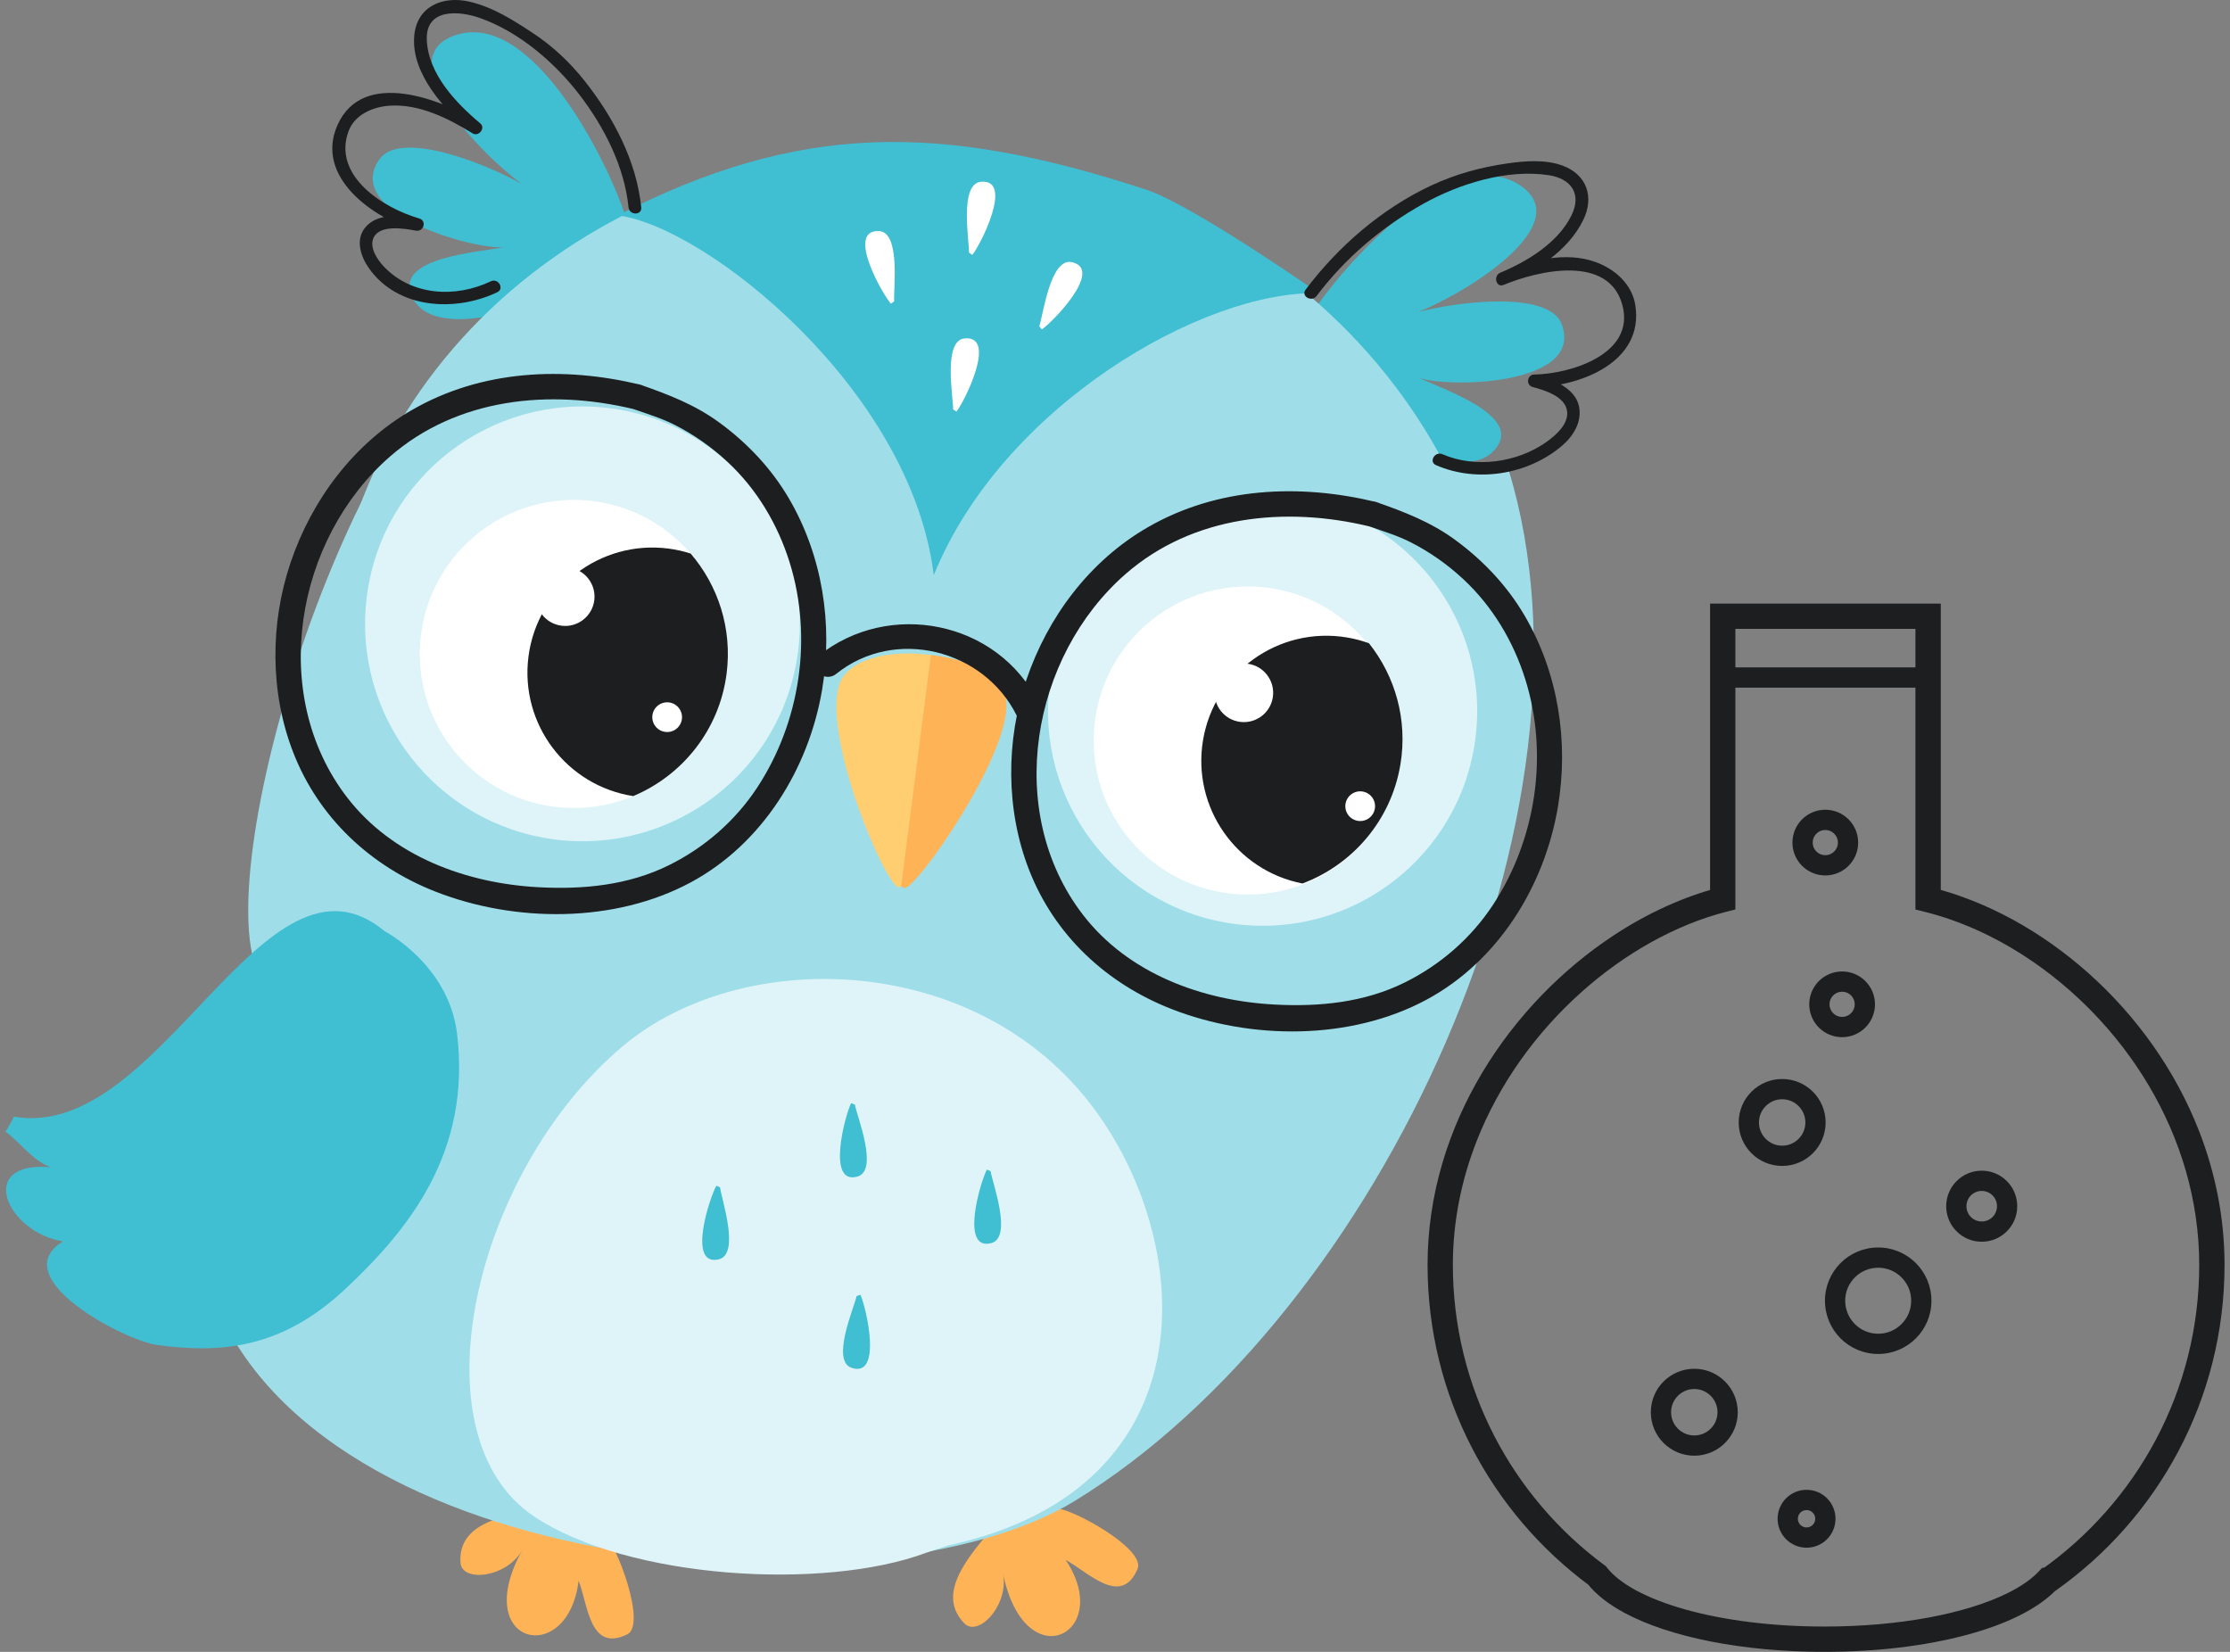
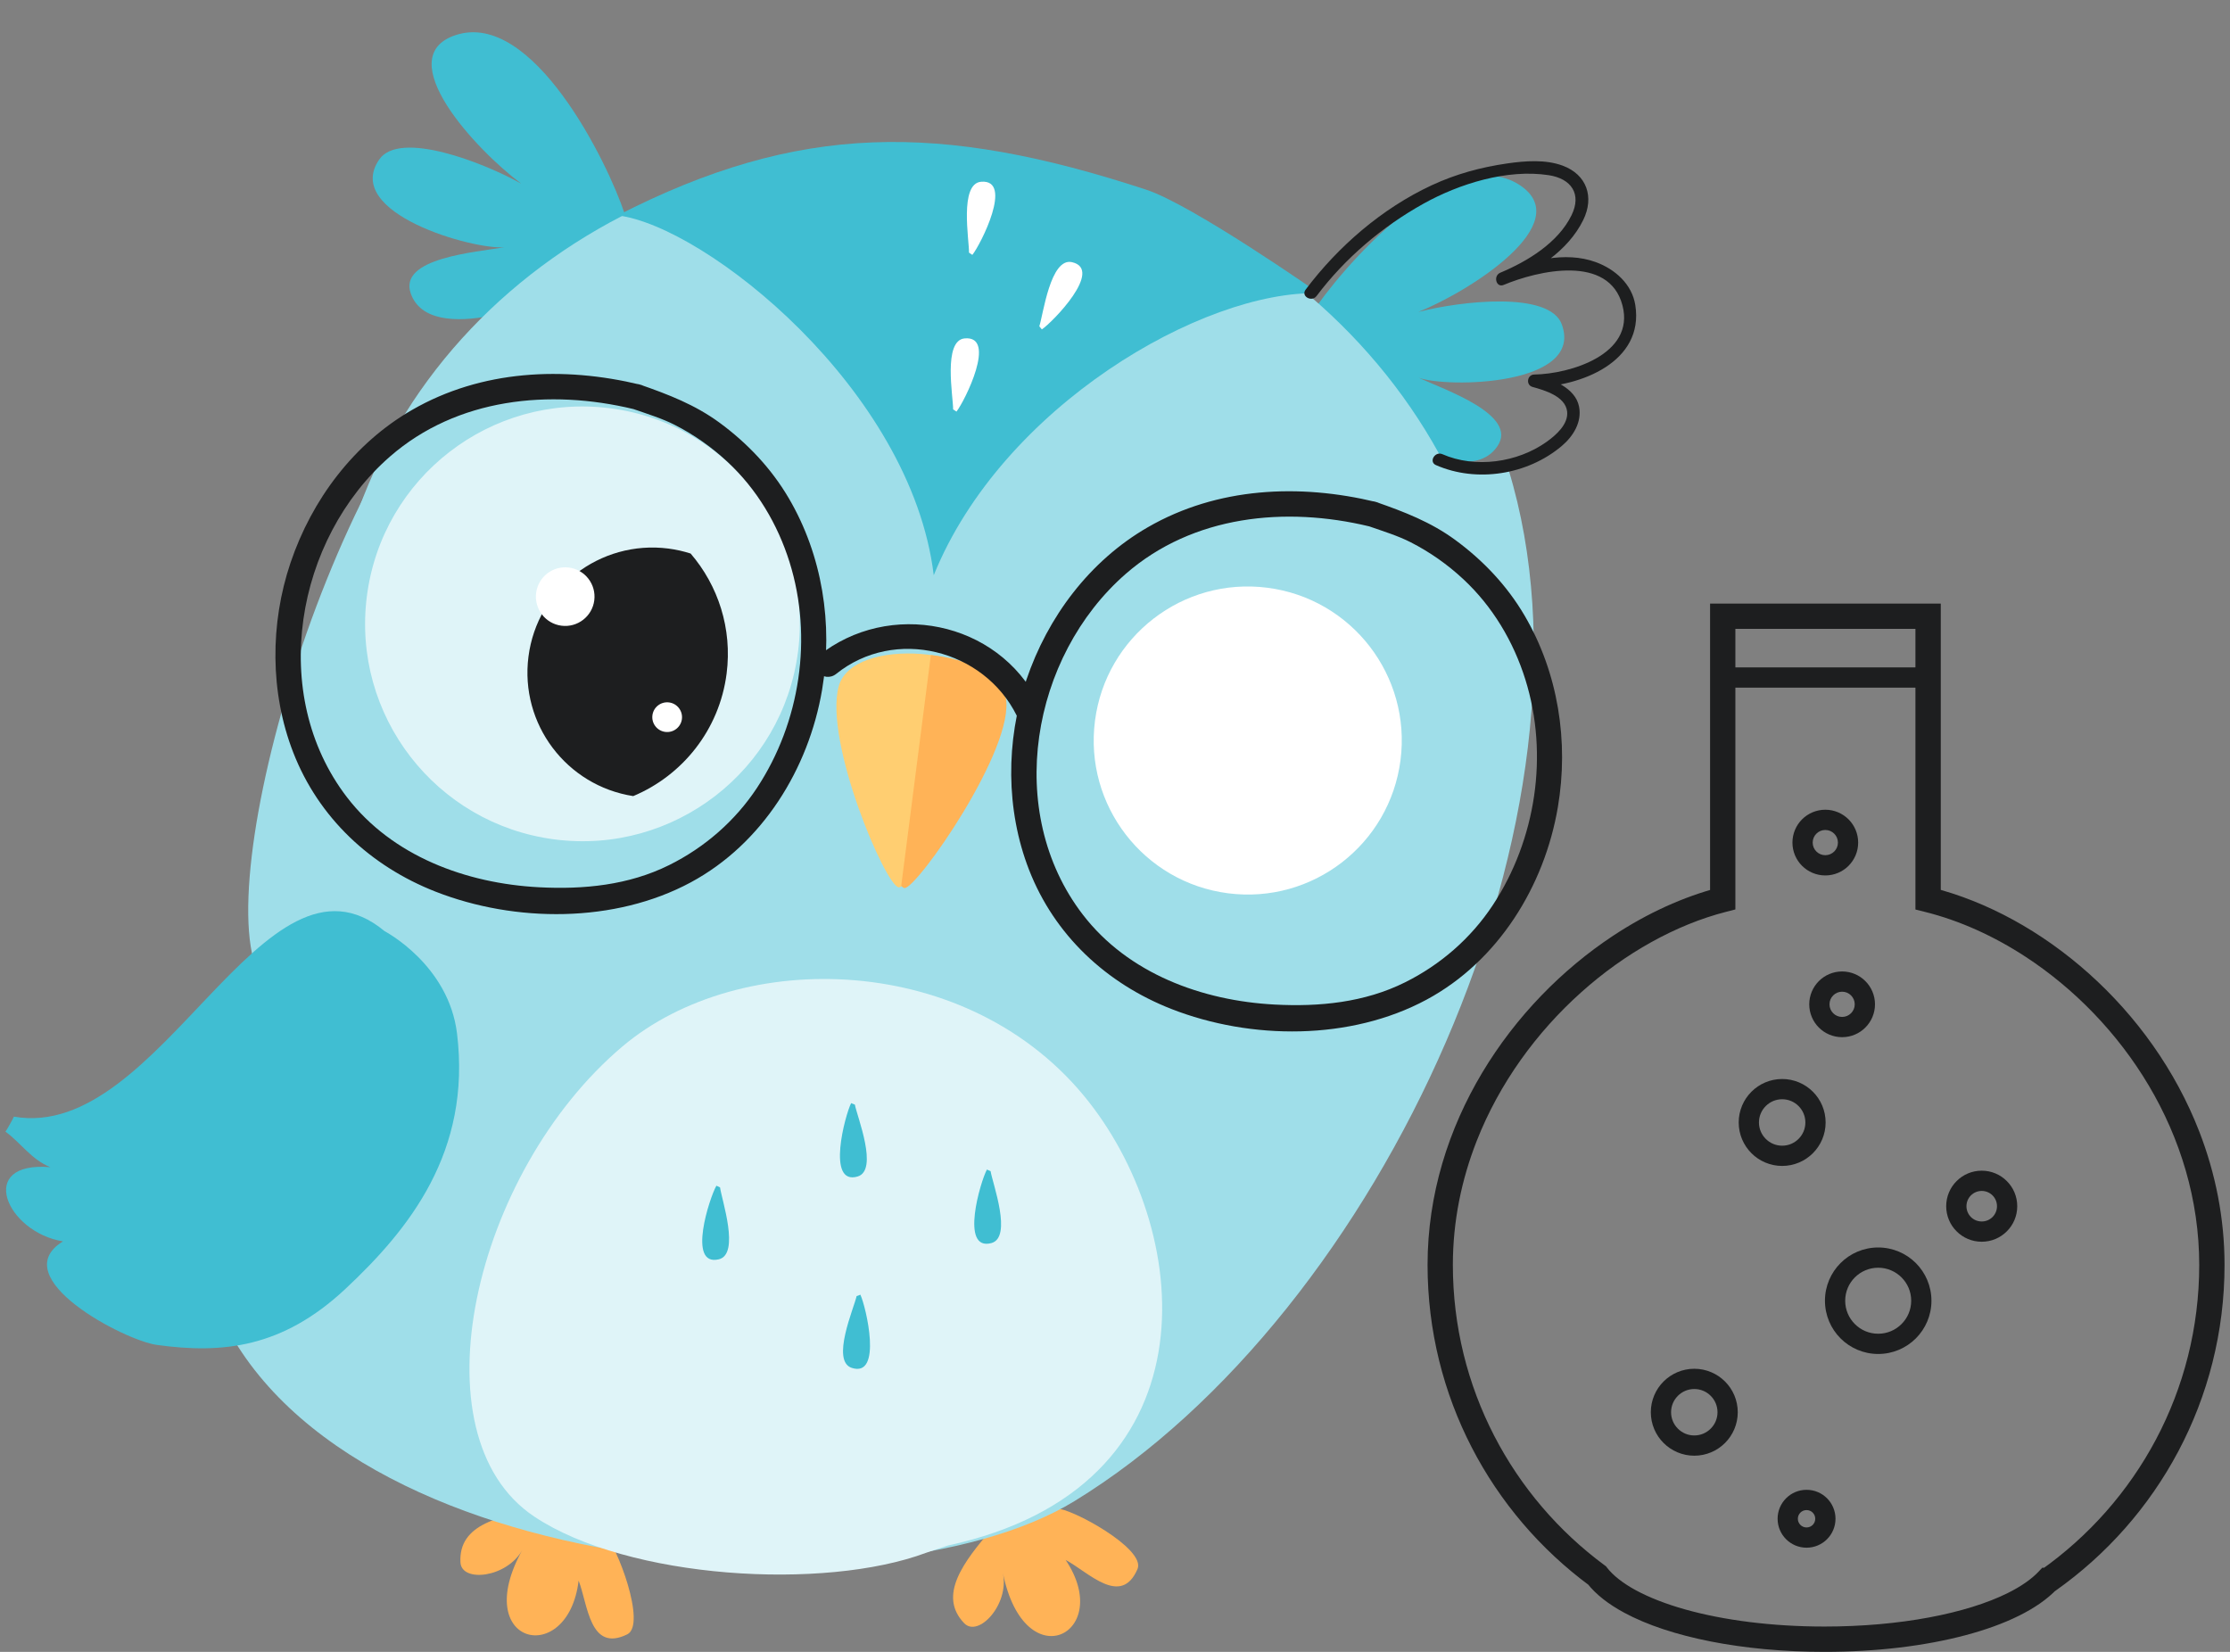
<svg xmlns="http://www.w3.org/2000/svg" xmlns:ns1="http://www.inkscape.org/namespaces/inkscape" xmlns:ns2="http://sodipodi.sourceforge.net/DTD/sodipodi-0.dtd" width="270mm" height="200mm" viewBox="0 0 270 200" version="1.1" id="svg2818" ns1:version="1.4 (86a8ad7, 2024-10-11)" ns2:docname="Buho pocion.svg">
  <rect x="0" y="0" width="270" height="200" fill="#808080" stroke="none" />
  <ns2:namedview id="namedview2820" pagecolor="#ffffff" bordercolor="#666666" borderopacity="1.0" ns1:pageshadow="2" ns1:pageopacity="0.0" ns1:pagecheckerboard="0" ns1:document-units="mm" showgrid="false" fit-margin-top="0" fit-margin-left="0" fit-margin-right="0" fit-margin-bottom="0" ns1:zoom="0.5455867" ns1:cx="741.40371" ns1:cy="322.58851" ns1:window-width="1920" ns1:window-height="1010" ns1:window-x="-6" ns1:window-y="-6" ns1:window-maximized="1" ns1:current-layer="layer1" ns1:showpageshadow="2" ns1:deskcolor="#d1d1d1" />
  <defs id="defs2815" />
  <g ns1:label="Capa 1" ns1:groupmode="layer" id="layer1" transform="translate(21.731,-26.897)">
    <g id="g1">
      <g id="g14502" transform="translate(0.661)">
        <path d="m 43.334,209.598 7.571,3.267 c 1.32,1.008 5.042,10.74 2.642,11.914 -4.553,2.228 -4.754,-3.614 -5.882,-6.507 -1.274,10.605 -13.248,7.834 -6.804,-3.727 -1.895,3.399 -7.365,3.982 -7.502,1.526 -0.264,-4.665 4.849,-5.692 9.975,-6.473" style="fill:#ffb357;fill-opacity:1;fill-rule:nonzero;stroke:none;stroke-width:0.031" id="path552-8" />
        <path d="m 97.692,212.016 7.869,-2.461 c 1.659,-0.095 10.827,4.855 9.774,7.31 -1.999,4.656 -5.961,0.359 -8.703,-1.097 5.95,8.867 -4.934,14.578 -7.59,1.609 0.781,3.816 -2.986,7.822 -4.691,6.054 -3.241,-3.365 -0.035,-7.479 3.341,-11.414" style="fill:#ffb357;fill-opacity:1;fill-rule:nonzero;stroke:none;stroke-width:0.031" id="path554-0" />
        <path d="M 7.96,141.467 C 5.098,123.208 23.278,68.086 44.15,61.564 L 160.25,83.739 C 172.849,124.827 144.971,185.849 107.686,208.654 83.286,223.574 12.896,217.689 2.46,181.163 18.887,185.791 9.135,148.955 7.96,141.467" style="fill:#9fdee9;fill-opacity:1;fill-rule:nonzero;stroke:none;stroke-width:0.031" id="path556-9" />
        <path d="m 32.758,31.152 c -7.976,2.66 2.513,13.94 7.956,17.977 -4.608,-2.575 -14.718,-6.492 -17.184,-2.93 -4.505,6.507 11.446,10.973 15.156,10.627 -3.488,0.616 -12.879,1.293 -11.34,5.618 2.313,6.501 16.6,1.205 21.337,-1.747 L 53.255,52.822 C 51.201,46.575 42.102,28.038 32.758,31.152" style="fill:#40bed2;fill-opacity:1;fill-rule:nonzero;stroke:none;stroke-width:0.031" id="path558-7" />
        <path d="m 161.578,49.285 c 7.045,4.588 -5.954,12.852 -12.24,15.381 5.109,-1.324 15.881,-2.562 17.367,1.508 2.714,7.433 -13.848,7.727 -17.35,6.452 3.219,1.477 12.134,4.506 9.552,8.3 -3.88,5.707 -16.365,-3.028 -20.203,-7.08 l -2.434,-8.772 c 3.566,-5.526 17.054,-21.164 25.308,-15.788" style="fill:#40bed2;fill-opacity:1;fill-rule:nonzero;stroke:none;stroke-width:0.031" id="path560-4" />
        <path d="m 17.894,101.551 c -4.619,35.956 24.842,56.915 63.859,61.927 39.018,5.011 72.818,-7.822 77.437,-43.778 C 163.807,83.739 135.921,50.529 96.903,45.518 57.885,40.507 22.511,65.594 17.894,101.551" style="fill:#9fdee9;fill-opacity:1;fill-rule:nonzero;stroke:none;stroke-width:0.031" id="path562-0" ns2:nodetypes="ccccc" />
-         <path d="m 104.712,109.698 c -1.827,14.231 8.227,27.249 22.458,29.075 14.23,1.83 27.248,-8.227 29.076,-22.458 1.827,-14.228 -8.227,-27.245 -22.457,-29.075 -14.23,-1.827 -27.248,8.227 -29.076,22.458" style="fill:#dff4f8;fill-opacity:1;fill-rule:nonzero;stroke:none;stroke-width:0.031" id="path564-3" />
        <path d="m 22.028,99.077 c -1.851,14.418 8.335,27.604 22.75,29.455 14.417,1.851 27.604,-8.334 29.455,-22.749 C 76.085,91.368 65.899,78.179 51.483,76.328 37.068,74.477 23.88,84.662 22.028,99.077" style="fill:#dff4f8;fill-opacity:1;fill-rule:nonzero;stroke:none;stroke-width:0.031" id="path566-3" />
        <path d="m 110.183,114.179 c -1.312,10.213 5.905,19.561 16.121,20.873 10.216,1.312 19.561,-5.906 20.873,-16.122 1.312,-10.216 -5.905,-19.561 -16.122,-20.873 -10.216,-1.312 -19.561,5.906 -20.873,16.122" style="fill:#ffffff;fill-opacity:1;fill-rule:nonzero;stroke:none;stroke-width:0.031" id="path568-1" />
-         <path d="m 28.588,103.699 c -1.312,10.216 5.906,19.561 16.122,20.873 10.217,1.312 19.561,-5.909 20.873,-16.122 C 66.895,98.234 59.678,88.889 49.461,87.577 39.246,86.265 29.9,93.483 28.588,103.699" style="fill:#ffffff;fill-opacity:1;fill-rule:nonzero;stroke:none;stroke-width:0.031" id="path570-9" />
        <path d="m 86.425,134.332 c 1.461,0.141 13.482,-17.02 12.261,-23.077 -1.196,-5.955 -17.902,-7.454 -19.542,-1.223 -1.76,6.7 5.687,24.144 7.281,24.3" style="fill:#ffce71;fill-opacity:1;fill-rule:nonzero;stroke:none;stroke-width:0.031" id="path572-4" />
        <path d="m 54.275,123.285 c 5.941,-2.489 10.429,-7.988 11.309,-14.835 0.7,-5.459 -1.034,-10.666 -4.358,-14.535 -0.863,-0.276 -1.76,-0.481 -2.69,-0.601 -8.292,-1.064 -15.879,4.794 -16.944,13.088 -1.048,8.156 4.606,15.626 12.683,16.882" style="fill:#1d1e1f;fill-opacity:1;fill-rule:nonzero;stroke:none;stroke-width:0.031" id="path574-4" />
-         <path d="m 135.307,133.866 c 6.03,-2.265 10.721,-7.592 11.856,-14.403 0.905,-5.425 -0.633,-10.697 -3.811,-14.688 -0.851,-0.306 -1.74,-0.546 -2.665,-0.699 -8.246,-1.373 -16.047,4.196 -17.422,12.444 -1.352,8.113 4.018,15.788 12.042,17.345" style="fill:#1d1e1f;fill-opacity:1;fill-rule:nonzero;stroke:none;stroke-width:0.031" id="path576-9" />
        <path d="m 124.69,110.326 c -0.25,1.946 1.124,3.724 3.068,3.972 1.944,0.251 3.723,-1.122 3.972,-3.068 0.249,-1.943 -1.125,-3.721 -3.068,-3.972 -1.944,-0.248 -3.722,1.125 -3.972,3.068" style="fill:#ffffff;fill-opacity:1;fill-rule:nonzero;stroke:none;stroke-width:0.031" id="path578-9" />
        <path d="m 42.521,98.682 c -0.249,1.943 1.124,3.724 3.068,3.972 1.943,0.248 3.722,-1.125 3.972,-3.068 0.249,-1.943 -1.124,-3.721 -3.068,-3.972 -1.944,-0.248 -3.722,1.125 -3.972,3.068" style="fill:#ffffff;fill-opacity:1;fill-rule:nonzero;stroke:none;stroke-width:0.031" id="path580-0" />
        <path d="M 137.291,62.4 C 123.26,62.008 98.917,76.129 90.663,96.542 87.924,74.014 63.001,54.269 52.401,52.975 74.307,41.751 91.427,41.671 116.372,49.858 c 5.669,1.861 20.919,12.542 20.919,12.542" style="fill:#40bed2;fill-opacity:1;fill-rule:nonzero;stroke:none;stroke-width:0.031" id="path582-0" ns2:nodetypes="ccccc" />
        <path d="m 93.415,76.73 c 1,-1.263 4.952,-9.204 1.002,-8.864 -2.673,0.233 -1.387,7.123 -1.409,8.598 l 0.407,0.267" style="fill:#ffffff;fill-opacity:1;fill-rule:nonzero;stroke:none;stroke-width:0.031" id="path584-9" />
        <path d="m 103.751,66.78 c 1.337,-0.901 7.515,-7.267 3.647,-8.141 -2.617,-0.592 -3.484,6.363 -3.952,7.761 l 0.306,0.38" style="fill:#ffffff;fill-opacity:1;fill-rule:nonzero;stroke:none;stroke-width:0.031" id="path586-5" />
        <path d="m 95.336,57.757 c 1.01,-1.257 5.02,-9.168 1.067,-8.855 -2.674,0.211 -1.439,7.108 -1.472,8.582 l 0.405,0.273" style="fill:#ffffff;fill-opacity:1;fill-rule:nonzero;stroke:none;stroke-width:0.031" id="path588-3" />
-         <path d="m 85.477,63.669 c -1.067,-1.208 -5.439,-8.926 -1.476,-8.797 2.682,0.089 1.767,7.037 1.869,8.509 l -0.392,0.288" style="fill:#ffffff;fill-opacity:1;fill-rule:nonzero;stroke:none;stroke-width:0.031" id="path590-1" />
+         <path d="m 85.477,63.669 l -0.392,0.288" style="fill:#ffffff;fill-opacity:1;fill-rule:nonzero;stroke:none;stroke-width:0.031" id="path590-1" />
        <path d="m 140.584,123.95 c -0.307,0.944 0.21,1.959 1.155,2.265 0.945,0.31 1.96,-0.208 2.267,-1.152 0.307,-0.947 -0.211,-1.962 -1.156,-2.268 -0.944,-0.307 -1.959,0.211 -2.266,1.156" style="fill:#ffffff;fill-opacity:1;fill-rule:nonzero;stroke:none;stroke-width:0.031" id="path592-8" />
        <path d="m 56.601,113.498 c -0.127,0.987 0.569,1.888 1.555,2.014 0.985,0.129 1.888,-0.567 2.014,-1.554 0.126,-0.984 -0.57,-1.888 -1.556,-2.014 -0.985,-0.126 -1.887,0.57 -2.013,1.554" style="fill:#ffffff;fill-opacity:1;fill-rule:nonzero;stroke:none;stroke-width:0.031" id="path594-4" />
        <path d="m 90.312,106.21 c 4.342,0.444 8.492,2.274 9.066,5.134 1.222,6.057 -10.799,23.215 -12.26,23.077 -0.107,-0.012 -0.24,-0.101 -0.395,-0.257 l 3.59,-27.953" style="fill:#ffb357;fill-opacity:1;fill-rule:nonzero;stroke:none;stroke-width:0.031" id="path596-0" />
        <path d="m 52.976,153.593 c 14.223,-12.015 42.102,-11.565 56.452,6.7 12.83,16.328 15.358,46.718 -17.044,53.725 l -2.627,0.877 c -12.346,4.619 -36.106,3.194 -47.465,-4.38 -14.712,-9.808 -7.356,-41.685 10.684,-56.922" style="fill:#dff4f8;fill-opacity:1;fill-rule:nonzero;stroke:none;stroke-width:0.031" id="path598-8" />
        <path d="m 80.66,160.458 c -0.73,1.438 -3.023,10.004 0.78,8.886 2.574,-0.76 -0.057,-7.255 -0.328,-8.705 l -0.452,-0.181" style="fill:#40bed2;fill-opacity:1;fill-rule:nonzero;stroke:none;stroke-width:0.031" id="path600-4" />
        <path d="m 97.099,168.501 c -0.769,1.416 -3.298,9.919 0.535,8.904 2.593,-0.69 0.143,-7.255 -0.089,-8.711 l -0.447,-0.193" style="fill:#40bed2;fill-opacity:1;fill-rule:nonzero;stroke:none;stroke-width:0.031" id="path602-5" />
        <path d="m 64.347,170.457 c -0.808,1.395 -3.574,9.824 0.286,8.913 2.612,-0.613 0.346,-7.246 0.156,-8.708 l -0.441,-0.205" style="fill:#40bed2;fill-opacity:1;fill-rule:nonzero;stroke:none;stroke-width:0.031" id="path604-6" />
        <path d="m 81.78,183.655 c 0.686,1.459 2.721,10.093 -1.046,8.858 -2.55,-0.834 0.274,-7.249 0.588,-8.689 l 0.458,-0.169" style="fill:#40bed2;fill-opacity:1;fill-rule:nonzero;stroke:none;stroke-width:0.031" id="path606-0" />
        <path d="m 54.318,76.429 c 1.731,0.604 3.467,1.134 5.019,1.928 2.317,1.183 4.448,2.685 6.352,4.457 3.548,3.301 6.079,7.549 7.519,12.159 2.844,9.103 1.286,19.38 -3.95,27.319 -2.643,4.006 -6.34,7.215 -10.63,9.345 -4.901,2.437 -10.363,2.97 -15.759,2.685 -8.791,-0.46 -17.759,-3.742 -23.259,-10.909 -9.536,-12.429 -6.252,-31.245 5.223,-41.247 8.128,-7.08 19.323,-8.19 29.484,-5.738 1.921,0.463 2.736,-2.492 0.815,-2.955 -9.303,-2.247 -19.22,-1.799 -27.643,3.062 -7.033,4.058 -12.124,10.856 -14.702,18.489 -2.488,7.362 -2.503,15.702 0.322,22.97 3.083,7.929 9.371,13.781 17.239,16.861 9.634,3.77 21.691,3.828 30.889,-1.122 8.678,-4.668 14.283,-13.744 15.905,-23.313 1.345,-7.935 0.044,-16.279 -4.056,-23.242 -2.122,-3.605 -5.021,-6.657 -8.385,-9.122 -2.955,-2.161 -6.153,-3.39 -9.569,-4.582 -1.871,-0.653 -2.668,2.308 -0.815,2.955" style="fill:#1d1e1f;fill-opacity:1;fill-rule:nonzero;stroke:none;stroke-width:0.031" id="path610-1" />
        <path d="m 143.404,90.632 c 1.731,0.604 3.467,1.134 5.019,1.928 2.317,1.183 4.448,2.685 6.352,4.457 3.548,3.301 6.079,7.549 7.519,12.159 2.844,9.103 1.286,19.38 -3.95,27.319 -2.643,4.006 -6.34,7.215 -10.63,9.345 -4.901,2.437 -10.363,2.97 -15.759,2.685 -8.791,-0.46 -17.759,-3.742 -23.259,-10.909 -9.536,-12.429 -6.252,-31.245 5.223,-41.247 8.128,-7.08 19.323,-8.19 29.484,-5.738 1.921,0.463 2.736,-2.492 0.815,-2.955 -9.303,-2.247 -19.22,-1.799 -27.643,3.062 -7.033,4.058 -12.124,10.856 -14.702,18.489 -2.488,7.362 -2.503,15.702 0.322,22.97 3.083,7.929 9.371,13.781 17.239,16.861 9.634,3.77 21.691,3.828 30.889,-1.122 8.678,-4.668 14.283,-13.744 15.905,-23.313 1.345,-7.935 0.043,-16.279 -4.056,-23.242 -2.122,-3.605 -5.021,-6.657 -8.385,-9.122 -2.955,-2.161 -6.153,-3.39 -9.569,-4.582 -1.871,-0.653 -2.668,2.308 -0.815,2.955" style="fill:#1d1e1f;fill-opacity:1;fill-rule:nonzero;stroke:none;stroke-width:0.031" id="path610-1-0" />
        <path d="m 103.353,111.984 c -4.947,-9.943 -18.129,-12.524 -26.664,-5.667 -1.541,1.238 0.642,3.393 2.168,2.167 7.097,-5.701 17.863,-2.967 21.85,5.048 0.88,1.769 3.524,0.218 2.646,-1.548" style="fill:#1d1e1f;fill-opacity:1;fill-rule:nonzero;stroke:none;stroke-width:0.031" id="path612-1" />
        <path d="m 32.946,152.048 c -1.011,-8.371 -8.768,-12.407 -8.768,-12.407 -14.645,-12.178 -27.087,25.578 -44.886,22.452 -0.082,0.208 -0.897,1.689 -1.024,1.815 1.859,1.361 3.187,3.43 5.448,4.306 -9.097,-0.766 -5.309,7.89 1.517,8.981 -7.118,4.377 7.406,11.991 11.352,12.536 7.939,1.1 15.195,0.368 22.824,-6.762 7.777,-7.27 15.263,-16.634 13.537,-30.92" style="fill:#40bed2;fill-opacity:1;fill-rule:nonzero;stroke:none;stroke-width:0.031" id="path614-2" />
        <path d="m 137.009,62.743 c 3.443,-4.582 7.946,-8.401 12.946,-11.184 4.345,-2.421 10.144,-4.227 15.173,-3.451 2.74,0.423 4.007,2.287 2.757,4.846 -1.628,3.335 -5.331,5.582 -8.625,6.961 -0.897,0.377 -0.504,1.861 0.407,1.477 4.154,-1.735 12.756,-3.742 14.384,2.486 1.554,5.943 -6.383,8.303 -10.683,8.365 -0.864,0.009 -1.046,1.272 -0.204,1.505 1.452,0.398 3.961,1.128 4.184,2.955 0.189,1.554 -1.373,2.9 -2.491,3.696 -3.527,2.51 -8.626,3.234 -12.616,1.487 -0.896,-0.389 -1.677,0.929 -0.774,1.324 4.946,2.164 11.095,1.171 15.217,-2.302 1.402,-1.18 2.483,-2.909 2.108,-4.791 -0.456,-2.29 -3.28,-3.316 -5.22,-3.85 -0.068,0.503 -0.136,1.005 -0.204,1.508 5.567,-0.077 13.33,-3.031 12.237,-9.943 -0.402,-2.541 -2.471,-4.355 -4.782,-5.198 -3.727,-1.364 -8.069,-0.181 -11.564,1.281 0.136,0.493 0.272,0.984 0.407,1.477 3.776,-1.579 7.78,-4.058 9.64,-7.868 1.356,-2.777 0.424,-5.493 -2.506,-6.575 -2.074,-0.766 -4.545,-0.573 -6.681,-0.267 -3.211,0.463 -6.238,1.284 -9.181,2.654 -5.981,2.783 -11.306,7.381 -15.254,12.634 -0.594,0.791 0.737,1.551 1.323,0.772" style="fill:#1d1e1f;fill-opacity:1;fill-rule:nonzero;stroke:none;stroke-width:0.031" id="path616-2" />
-         <path d="m 55.245,52.01 c -0.568,-5.643 -3.364,-10.902 -6.836,-15.295 -1.774,-2.247 -3.883,-4.236 -6.274,-5.811 -2.405,-1.582 -4.827,-3.136 -7.667,-3.801 -3.238,-0.754 -6.38,0.549 -6.703,4.107 -0.418,4.607 3.704,9.021 6.912,11.712 0.31,-0.402 0.619,-0.803 0.929,-1.205 -4.519,-2.789 -14.083,-6.562 -17.141,0.334 -2.789,6.293 4.374,11.292 9.488,12.769 0.136,-0.49 0.272,-0.984 0.407,-1.477 -2.055,-0.371 -5.015,-0.742 -6.532,1.1 -1.224,1.487 -0.542,3.525 0.449,4.929 3.502,4.965 10.463,5.324 15.541,2.906 0.892,-0.426 0.114,-1.747 -0.773,-1.324 -4.29,2.044 -9.605,1.775 -12.997,-1.821 -0.78,-0.828 -1.78,-2.333 -1.182,-3.506 0.803,-1.579 3.782,-1.042 5.087,-0.806 0.959,0.175 1.37,-1.198 0.407,-1.477 -4.307,-1.244 -10.504,-5.116 -8.568,-10.519 0.734,-2.047 2.94,-2.985 4.956,-3.129 3.584,-0.254 7.128,1.523 10.083,3.347 0.73,0.451 1.604,-0.638 0.929,-1.205 -2.962,-2.483 -6.328,-6.02 -6.476,-10.139 -0.138,-3.825 3.921,-3.525 6.494,-2.602 4.72,1.689 8.983,5.358 11.999,9.281 2.99,3.893 5.438,8.696 5.935,13.633 0.098,0.975 1.632,0.984 1.533,0" style="fill:#1d1e1f;fill-opacity:1;fill-rule:nonzero;stroke:none;stroke-width:0.031" id="path618-3" />
        <path d="m 211.056,135.821 h 1.533 V 99.975 h -27.932 v 35.846 h 1.533 l -0.382,-1.487 c -4.378,1.128 -8.758,3.133 -12.879,5.851 -6.179,4.083 -11.781,9.771 -15.857,16.582 -4.074,6.808 -6.621,14.749 -6.62,23.279 0,7.96 1.93,15.476 5.347,22.096 3.418,6.621 8.32,12.346 14.268,16.738 l 0.91,-1.232 -1.209,0.941 c 1.082,1.382 2.608,2.544 4.471,3.555 2.797,1.511 6.378,2.682 10.509,3.497 4.129,0.809 8.806,1.254 13.764,1.254 6.324,0 12.188,-0.72 17.046,-2.008 2.431,-0.644 4.613,-1.431 6.483,-2.357 1.867,-0.926 3.433,-1.989 4.616,-3.24 l -1.116,-1.051 v 1.533 h 0.061 0.484 l 0.398,-0.279 c 6.188,-4.368 11.301,-10.152 14.872,-16.886 3.568,-6.731 5.591,-14.415 5.591,-22.562 0,-5.68 -1.11,-11.105 -3.044,-16.107 -2.906,-7.503 -7.663,-14.053 -13.364,-19.154 -5.707,-5.103 -12.358,-8.766 -19.114,-10.452 l -0.371,1.487 h 1.533 -1.533 l -0.371,1.487 c 4.132,1.03 8.288,2.89 12.187,5.441 5.851,3.825 11.12,9.198 14.909,15.589 3.788,6.394 6.099,13.79 6.103,21.71 -0.003,7.638 -1.894,14.823 -5.235,21.128 -3.341,6.302 -8.135,11.724 -13.931,15.816 l 0.886,1.251 v -1.533 h -0.061 -0.662 l -0.454,0.481 c -0.837,0.889 -2.109,1.787 -3.746,2.596 -2.458,1.22 -5.723,2.241 -9.508,2.946 -3.785,0.708 -8.092,1.1 -12.66,1.1 -6.366,0 -12.231,-0.766 -16.874,-2.072 -2.321,-0.653 -4.334,-1.441 -5.941,-2.308 -1.609,-0.87 -2.799,-1.824 -3.512,-2.746 l -0.129,-0.166 -0.169,-0.126 c -5.572,-4.113 -10.166,-9.48 -13.365,-15.678 -3.199,-6.198 -5.006,-13.226 -5.006,-20.689 0,-5.278 1.049,-10.32 2.881,-14.994 2.748,-7.01 7.269,-13.183 12.625,-17.983 5.354,-4.803 11.542,-8.224 17.548,-9.765 l 1.151,-0.297 v -33.967 h 21.802 v 33.976 l 1.162,0.291 0.371,-1.487" style="fill:#1d1e1f;fill-opacity:1;fill-rule:nonzero;stroke:none;stroke-width:0.031" id="path620-6" />
        <path d="m 210.234,184.384 h -1.226 c 0,1.106 -0.444,2.097 -1.171,2.823 -0.726,0.726 -1.716,1.171 -2.823,1.171 -1.107,0 -2.1,-0.444 -2.826,-1.171 -0.725,-0.726 -1.169,-1.716 -1.17,-2.823 0,-1.11 0.445,-2.1 1.17,-2.826 0.726,-0.723 1.719,-1.168 2.826,-1.171 1.106,0.003 2.097,0.448 2.823,1.171 0.726,0.726 1.171,1.716 1.171,2.826 h 1.226 1.226 c 0,-1.778 -0.723,-3.396 -1.888,-4.561 -1.165,-1.165 -2.783,-1.888 -4.558,-1.888 -1.778,0 -3.397,0.723 -4.559,1.888 -1.165,1.165 -1.889,2.783 -1.888,4.561 0,1.775 0.723,3.393 1.888,4.558 1.163,1.165 2.782,1.888 4.56,1.888 1.775,0 3.396,-0.723 4.558,-1.888 1.165,-1.162 1.888,-2.783 1.888,-4.558 h -1.226" style="fill:#1d1e1f;fill-opacity:1;fill-rule:nonzero;stroke:none;stroke-width:0.031" id="path622-4" />
        <path d="m 220.622,172.939 h -1.226 c 0,0.515 -0.205,0.969 -0.539,1.309 -0.34,0.337 -0.794,0.539 -1.309,0.539 -0.515,0 -0.969,-0.202 -1.309,-0.539 -0.334,-0.34 -0.539,-0.794 -0.539,-1.309 0,-0.515 0.205,-0.969 0.539,-1.309 0.34,-0.334 0.794,-0.539 1.309,-0.539 0.515,0 0.969,0.205 1.309,0.539 0.337,0.34 0.539,0.794 0.539,1.309 h 1.226 1.226 c 0.003,-1.183 -0.481,-2.268 -1.26,-3.041 -0.772,-0.779 -1.857,-1.263 -3.041,-1.26 -1.183,-0.003 -2.268,0.481 -3.041,1.26 -0.779,0.772 -1.26,1.857 -1.26,3.041 0,1.183 0.481,2.268 1.26,3.041 0.772,0.779 1.857,1.263 3.041,1.26 1.183,0.003 2.268,-0.481 3.041,-1.26 0.779,-0.772 1.263,-1.857 1.26,-3.041 h -1.226" style="fill:#1d1e1f;fill-opacity:1;fill-rule:nonzero;stroke:none;stroke-width:0.031" id="path624-4" />
        <path d="m 197.422,162.8 h -1.226 c 0,0.779 -0.313,1.474 -0.823,1.986 -0.512,0.512 -1.207,0.825 -1.987,0.825 -0.78,0 -1.475,-0.313 -1.987,-0.825 -0.511,-0.512 -0.823,-1.208 -0.823,-1.986 0,-0.782 0.313,-1.474 0.823,-1.986 0.512,-0.512 1.207,-0.825 1.987,-0.825 0.78,0 1.475,0.313 1.987,0.825 0.51,0.512 0.822,1.205 0.823,1.986 h 1.226 1.226 c 0,-1.45 -0.591,-2.774 -1.541,-3.721 -0.948,-0.95 -2.272,-1.542 -3.721,-1.542 -1.449,0 -2.773,0.592 -3.721,1.542 -0.95,0.947 -1.542,2.271 -1.541,3.721 0,1.45 0.591,2.771 1.541,3.721 0.948,0.95 2.272,1.542 3.721,1.542 1.449,0 2.773,-0.592 3.721,-1.542 0.95,-0.95 1.542,-2.271 1.541,-3.721 h -1.226" style="fill:#1d1e1f;fill-opacity:1;fill-rule:nonzero;stroke:none;stroke-width:0.031" id="path626-9" />
        <path d="m 186.783,197.883 h -1.226 c 0,0.782 -0.313,1.474 -0.823,1.986 -0.512,0.512 -1.208,0.825 -1.988,0.825 -0.78,0 -1.475,-0.313 -1.987,-0.825 -0.511,-0.512 -0.823,-1.205 -0.823,-1.986 0,-0.779 0.313,-1.474 0.823,-1.986 0.512,-0.512 1.207,-0.821 1.987,-0.825 0.78,0.003 1.475,0.313 1.988,0.825 0.511,0.512 0.823,1.208 0.823,1.986 h 1.226 1.226 c 0,-1.45 -0.591,-2.774 -1.542,-3.721 -0.949,-0.95 -2.272,-1.542 -3.721,-1.542 -1.449,0 -2.772,0.592 -3.721,1.542 -0.951,0.947 -1.542,2.271 -1.542,3.721 0,1.45 0.591,2.774 1.542,3.721 0.949,0.95 2.272,1.542 3.721,1.542 1.449,0 2.773,-0.592 3.721,-1.542 0.95,-0.947 1.542,-2.271 1.542,-3.721 h -1.226" style="fill:#1d1e1f;fill-opacity:1;fill-rule:nonzero;stroke:none;stroke-width:0.031" id="path628-8" />
        <path d="m 198.618,210.781 h -1.226 c 0,0.294 -0.116,0.549 -0.308,0.745 -0.194,0.19 -0.45,0.307 -0.745,0.307 -0.294,0 -0.55,-0.116 -0.745,-0.307 -0.192,-0.196 -0.308,-0.451 -0.309,-0.745 0,-0.294 0.116,-0.549 0.309,-0.745 0.194,-0.193 0.45,-0.306 0.745,-0.306 0.295,0 0.55,0.113 0.745,0.306 0.192,0.193 0.308,0.451 0.308,0.745 h 1.226 1.226 c 0,-0.966 -0.394,-1.848 -1.027,-2.48 -0.63,-0.631 -1.514,-1.027 -2.478,-1.024 -0.964,-0.003 -1.848,0.392 -2.478,1.024 -0.632,0.631 -1.028,1.514 -1.027,2.48 0,0.962 0.395,1.848 1.027,2.477 0.63,0.634 1.514,1.027 2.478,1.027 0.964,0 1.848,-0.392 2.478,-1.027 0.633,-0.628 1.027,-1.514 1.027,-2.477 h -1.226" style="fill:#1d1e1f;fill-opacity:1;fill-rule:nonzero;stroke:none;stroke-width:0.031" id="path630-7" />
        <path d="m 203.399,148.495 h -1.227 c 0,0.426 -0.169,0.8 -0.448,1.079 -0.28,0.279 -0.654,0.448 -1.08,0.448 -0.425,0 -0.8,-0.169 -1.08,-0.448 -0.278,-0.279 -0.447,-0.653 -0.447,-1.079 0,-0.426 0.169,-0.8 0.447,-1.079 0.28,-0.279 0.654,-0.448 1.08,-0.448 0.426,0 0.8,0.169 1.08,0.448 0.278,0.279 0.447,0.653 0.448,1.079 h 1.227 1.226 c 0,-1.094 -0.448,-2.097 -1.168,-2.814 -0.714,-0.717 -1.718,-1.165 -2.813,-1.165 -1.095,0 -2.097,0.448 -2.813,1.165 -0.718,0.717 -1.166,1.72 -1.166,2.814 0,1.094 0.447,2.097 1.165,2.814 0.716,0.717 1.719,1.165 2.814,1.165 1.095,0 2.099,-0.448 2.813,-1.165 0.72,-0.717 1.168,-1.72 1.168,-2.814 h -1.226" style="fill:#1d1e1f;fill-opacity:1;fill-rule:nonzero;stroke:none;stroke-width:0.031" id="path632-7" />
        <path d="m 201.363,128.913 h -1.226 c 0,0.426 -0.169,0.8 -0.448,1.079 -0.28,0.279 -0.655,0.447 -1.08,0.447 -0.426,0 -0.8,-0.169 -1.08,-0.447 -0.278,-0.279 -0.447,-0.653 -0.447,-1.079 0,-0.426 0.169,-0.8 0.447,-1.079 0.28,-0.279 0.654,-0.448 1.08,-0.448 0.425,0 0.799,0.169 1.08,0.448 0.278,0.279 0.447,0.653 0.447,1.079 h 1.226 1.226 c 0,-1.094 -0.448,-2.1 -1.166,-2.814 -0.716,-0.717 -1.719,-1.165 -2.813,-1.165 -1.095,0 -2.097,0.447 -2.814,1.165 -0.718,0.714 -1.166,1.72 -1.166,2.814 0,1.094 0.448,2.097 1.166,2.814 0.716,0.717 1.719,1.165 2.814,1.165 1.095,0 2.097,-0.448 2.813,-1.165 0.718,-0.717 1.167,-1.72 1.166,-2.814 h -1.226" style="fill:#1d1e1f;fill-opacity:1;fill-rule:nonzero;stroke:none;stroke-width:0.031" id="path634-3" />
        <path d="m 212.361,110.154 h -27.149 v -2.452 h 27.149 v 2.452" style="fill:#1d1e1f;fill-opacity:1;fill-rule:nonzero;stroke:none;stroke-width:0.031" id="path636-1" />
      </g>
    </g>
  </g>
</svg>